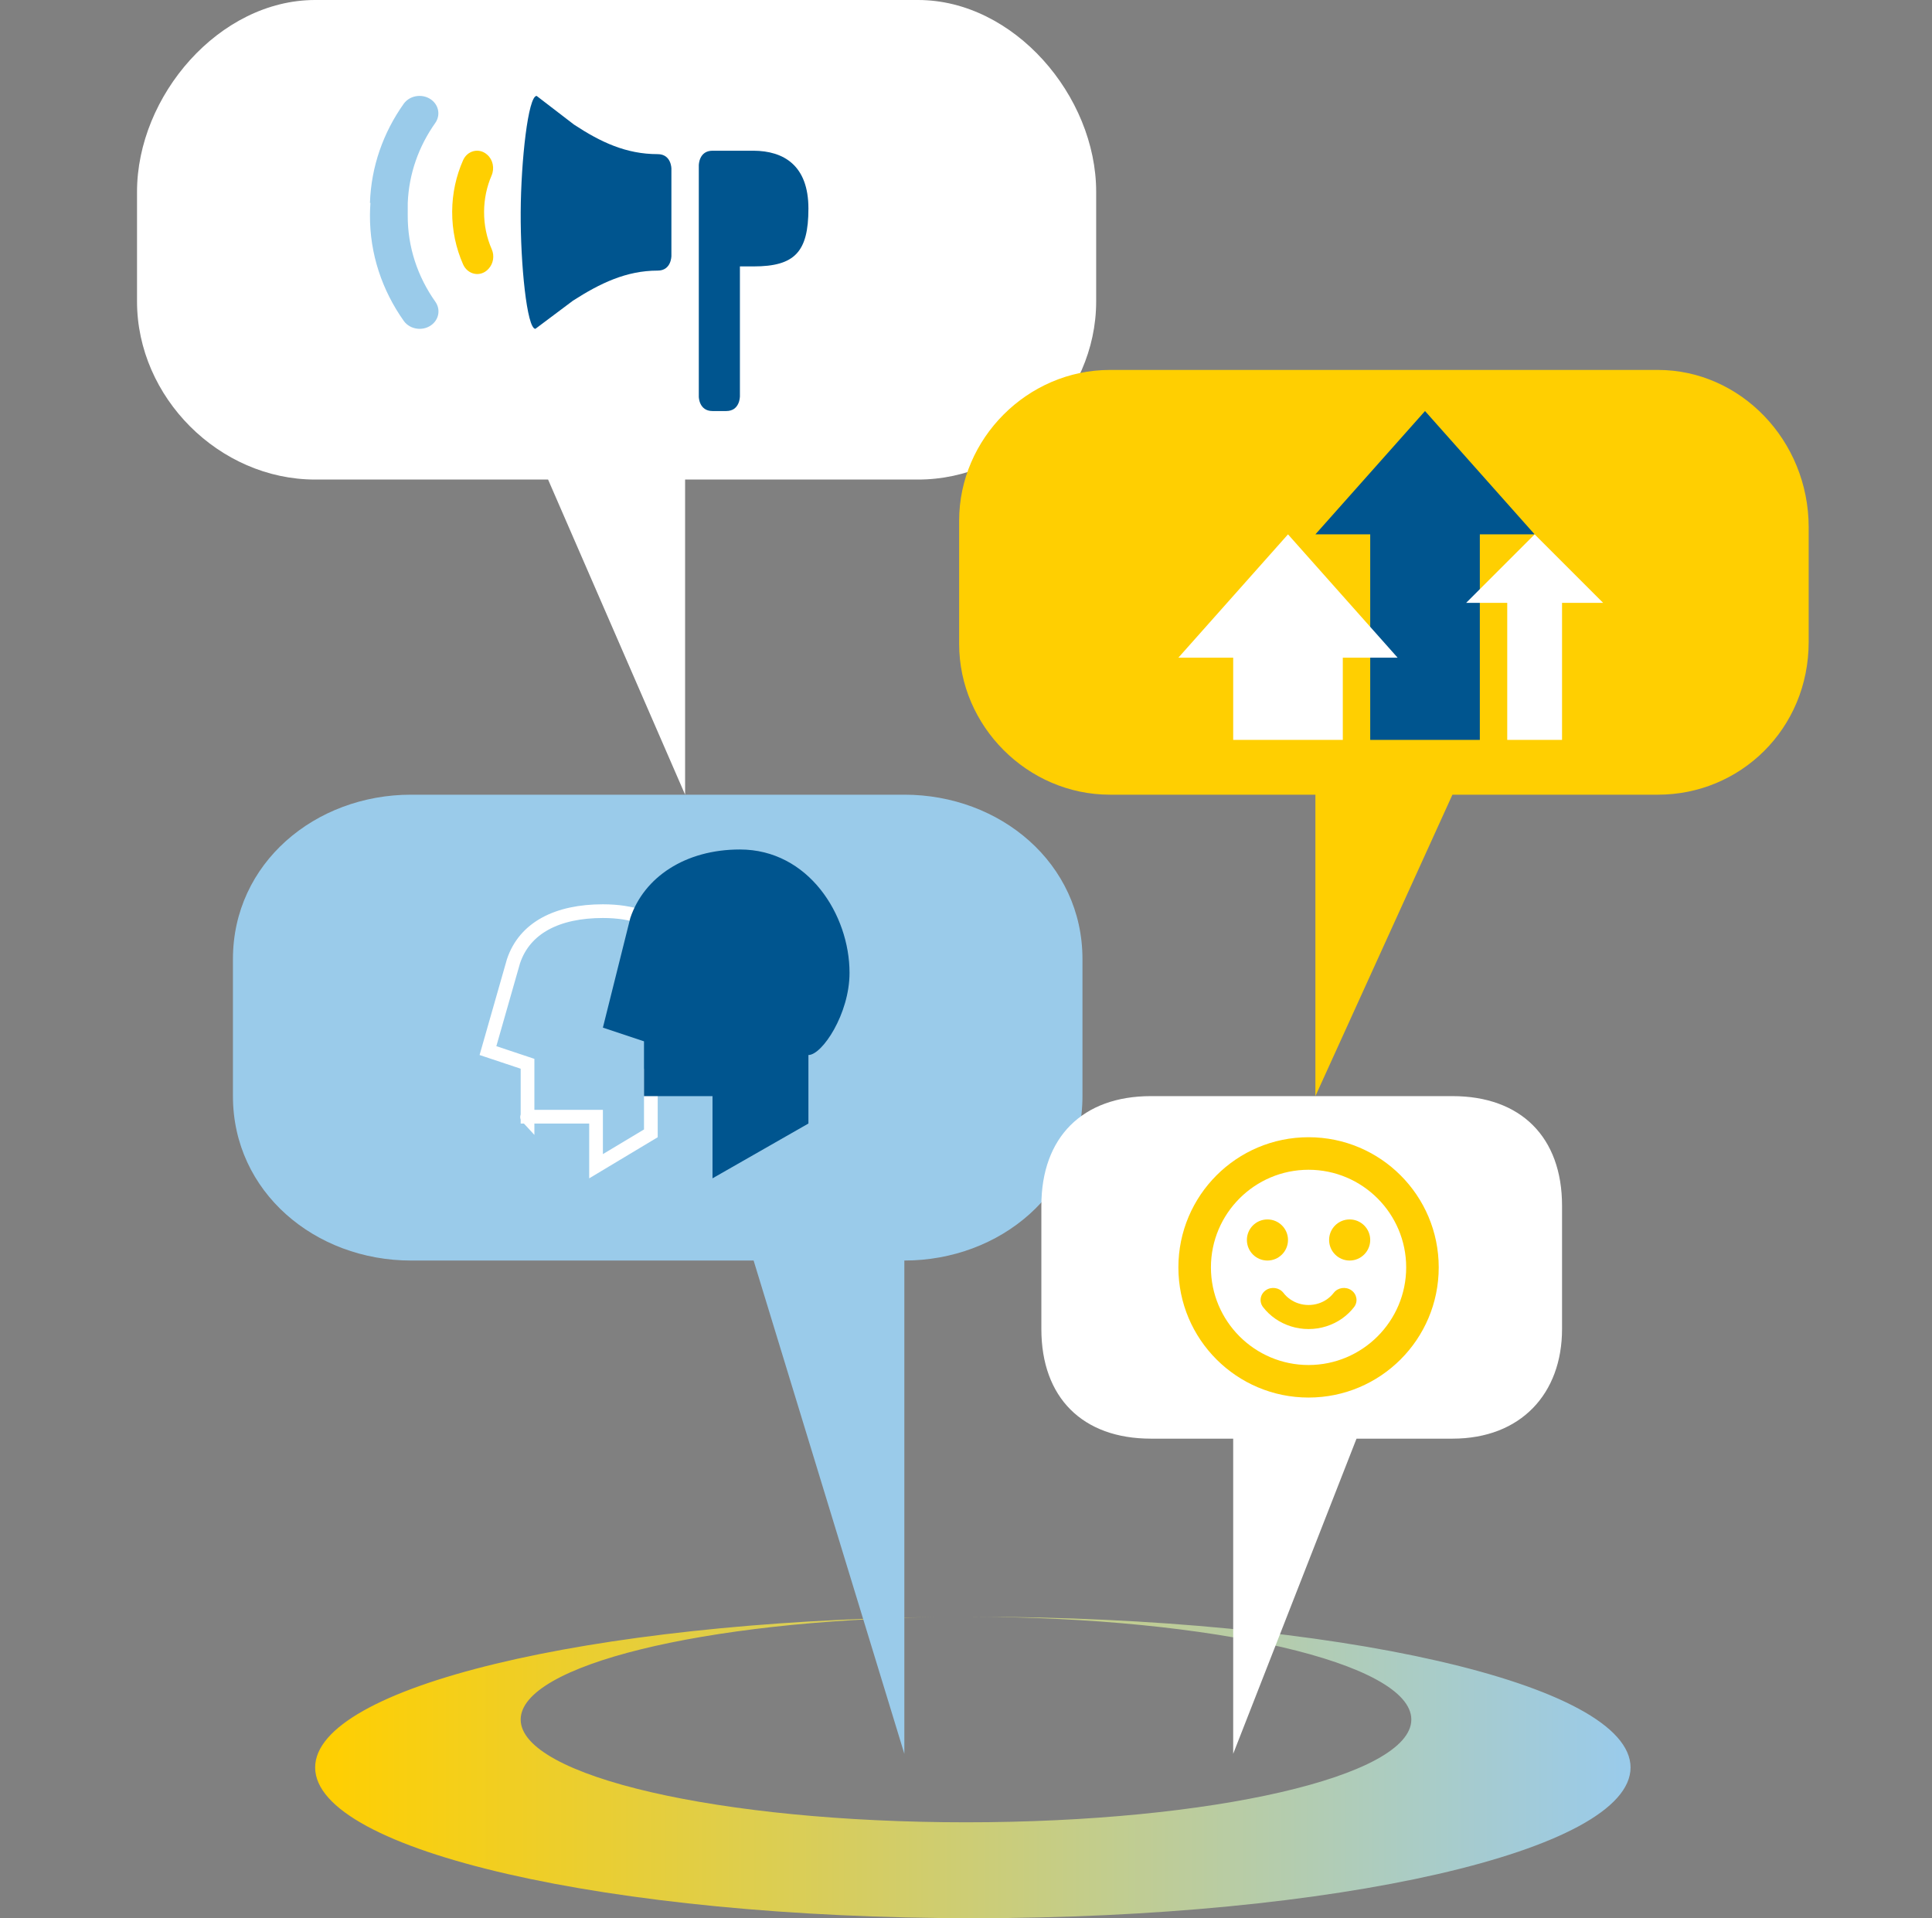
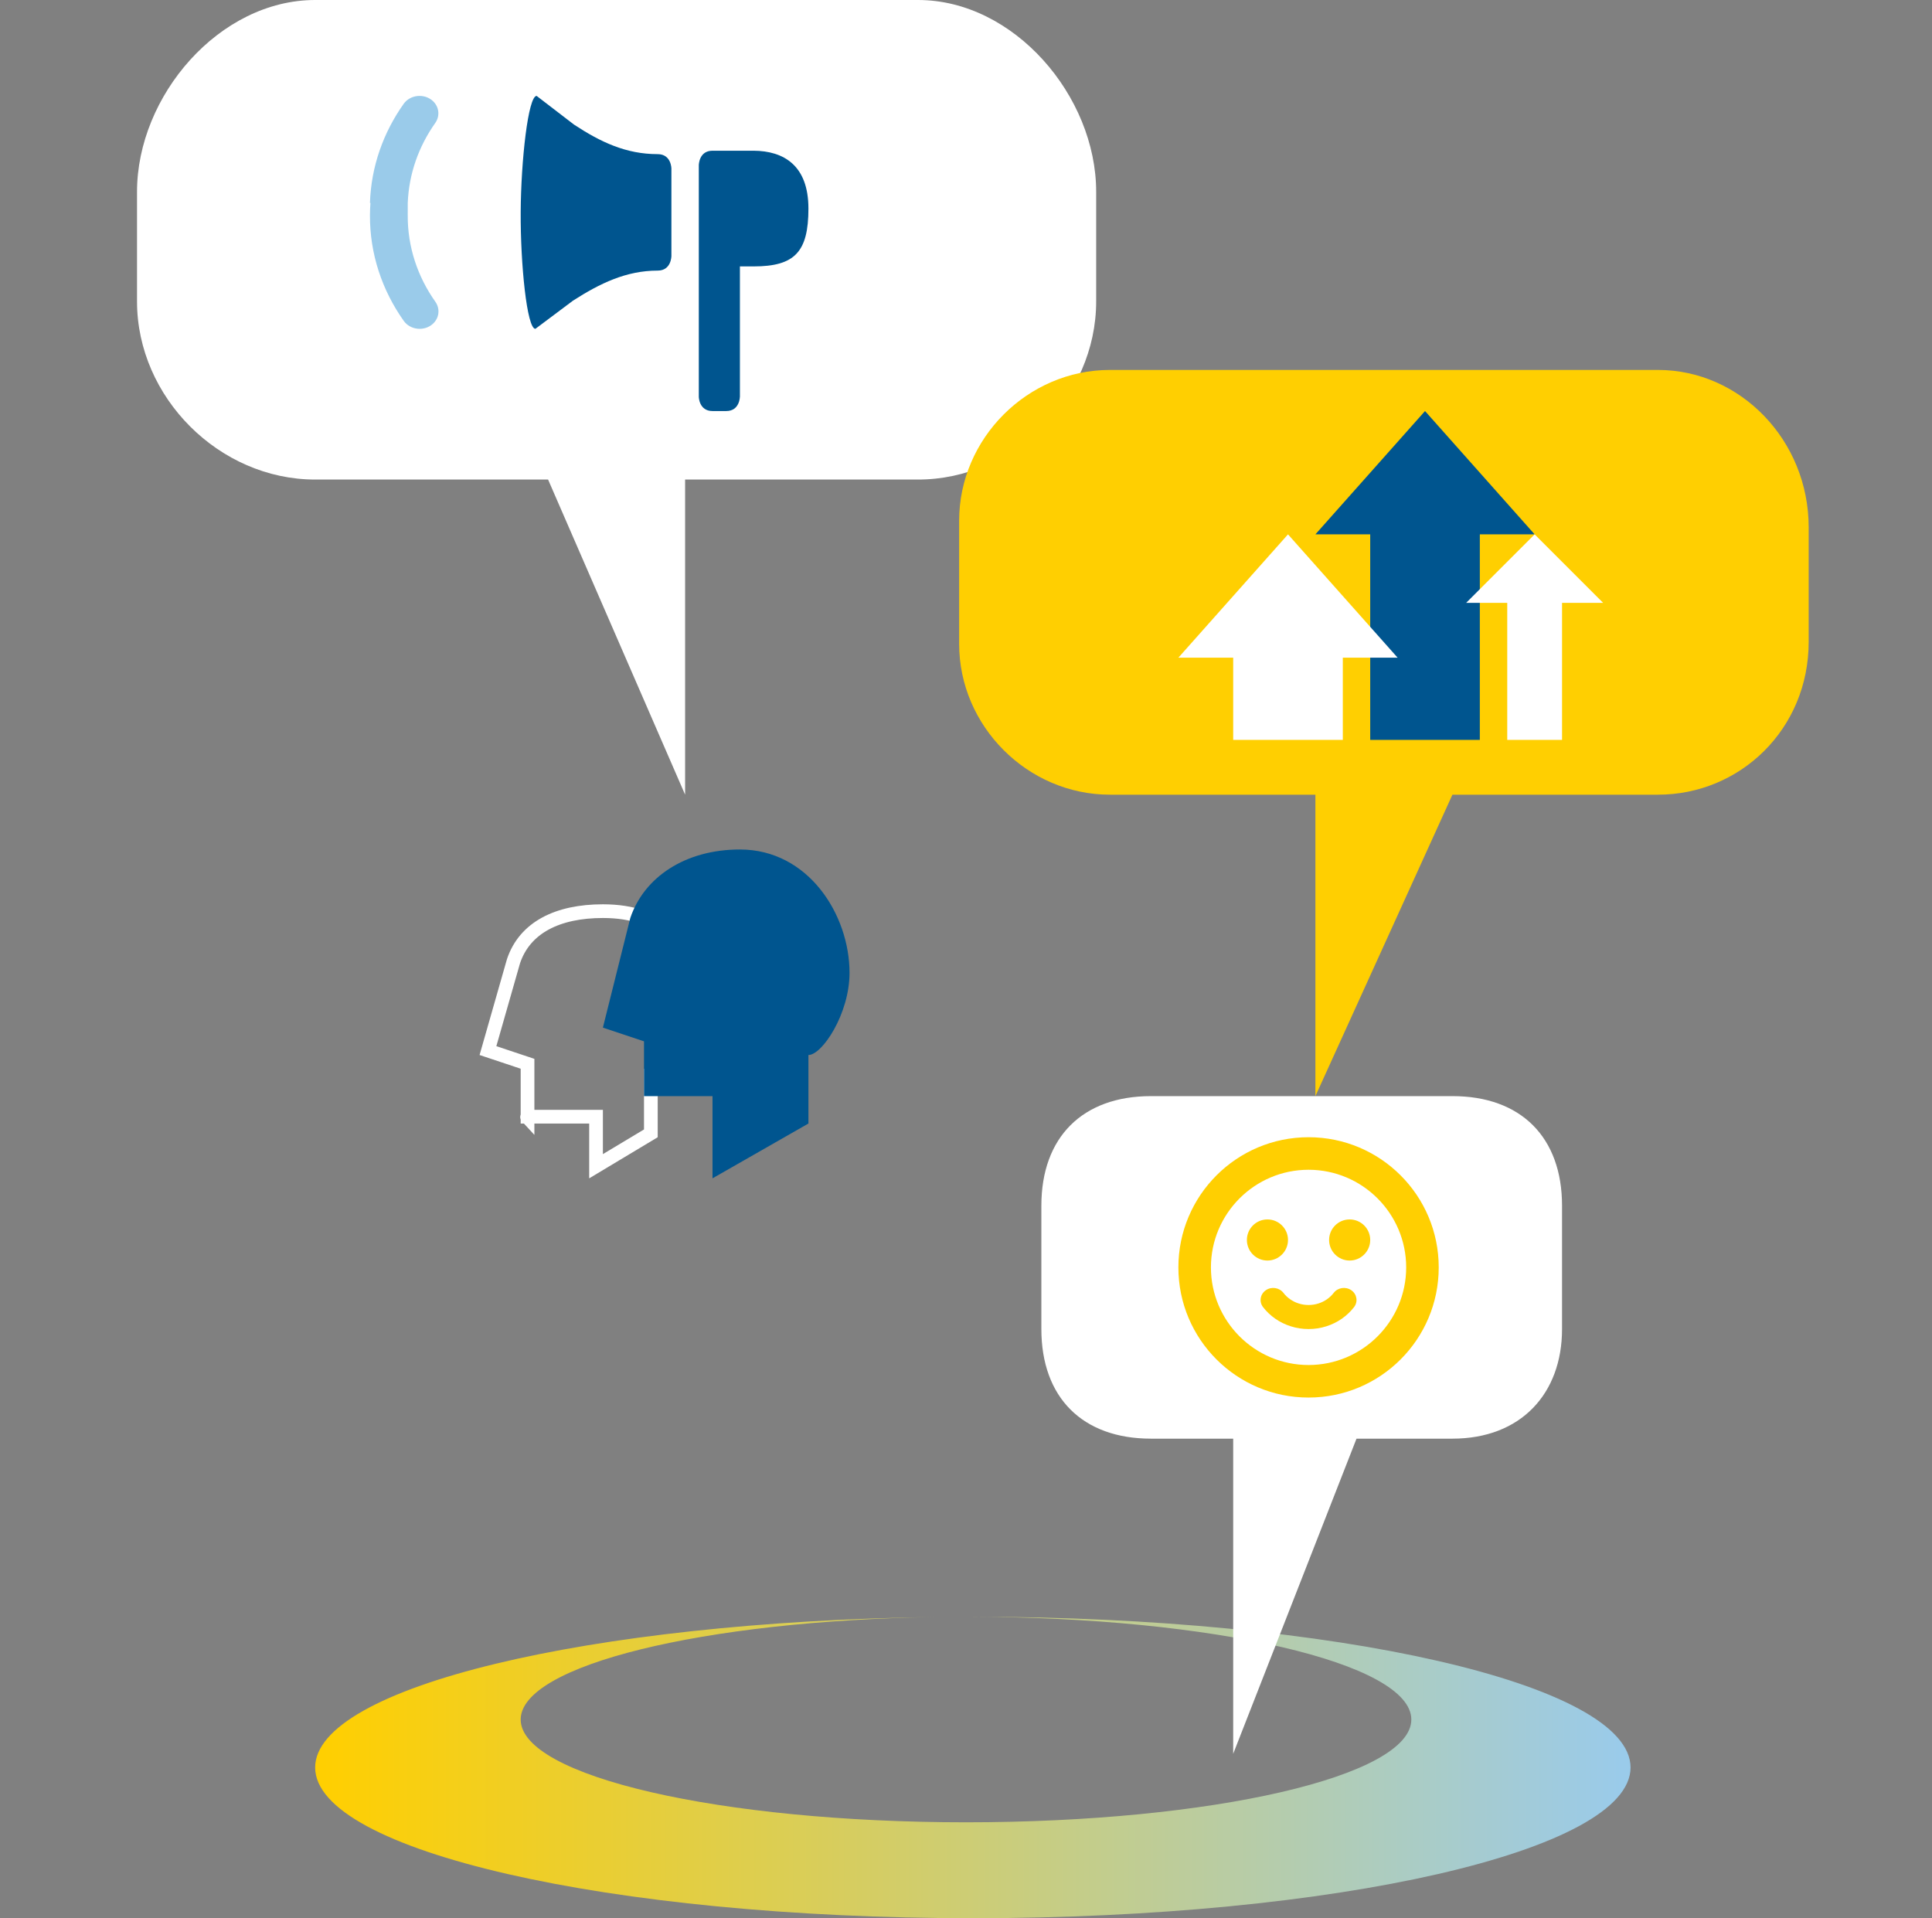
<svg xmlns="http://www.w3.org/2000/svg" width="141px" height="140px" viewBox="0 0 141 140" version="1.1">
  <rect x="0" y="0" width="141" height="140" fill="#808080" stroke="none" />
  <title>icons/event-marketing-programs</title>
  <desc>Created with Sketch.</desc>
  <defs>
    <linearGradient x1="100%" y1="50%" x2="0%" y2="50%" id="linearGradient-1">
      <stop stop-color="#9ACBEA" offset="0%" />
      <stop stop-color="#FFCF01" offset="100%" />
    </linearGradient>
  </defs>
  <g id="Symbols" stroke="none" stroke-width="1" fill="none" fill-rule="evenodd">
    <g id="icons/event-marketing-programs">
      <path d="M68.23,118.018 C43.009,118.347 23,123.138 23,129 C23,135.075 44.49,140 71,140 C97.51,140 119,135.075 119,129 C119,122.925 97.51,118 71,118 C70.908,118 70.817,118 70.725,118 C88.571,118.028 103,121.375 103,125.5 C103,129.642 88.45,133 70.5,133 C52.551,133 38,129.642 38,125.5 C38,121.534 51.34,118.287 68.23,118.018 Z" id="Combined-Shape" fill="url(#linearGradient-1)" />
      <path d="M23,0 C16,0 10,7 10,14 L10,22 C10,29 16,35 23,35 L40,35 L50,58 L50,35 L67,35 C74,35 80,29 80,22 L80,14 C80,7 74,0 67,0 L23,0 Z" id="Fill-1" fill="#FFFFFF" />
      <path d="M51,13.111 L51,12.056 C51.002,12.056 51,11 52,11 L55,11 C57.181,11.014 59,12.056 59,15.222 C59,18.389 58,19.444 55,19.444 L54,19.444 L54,28.944 C53.997,28.944 54,30 53,30 L52,30 C51,30 50.997,28.944 51,28.944 L51,19.444 L51,13.111 Z" id="Fill-1" fill="#00558F" />
      <path d="M41.888,9.091 C43.85,10.383 45.705,11.25 48,11.25 C49,11.25 49.002,12.312 49,12.312 L49,18.688 C48.998,18.688 49,19.75 48,19.75 C45.705,19.75 43.795,20.676 41.818,21.943 L39.073,24 C38.456,23.996 37.98,19.273 38.001,15.493 C38.021,11.713 38.547,6.996 39.165,7 L41.888,9.091 Z" id="Fill-4" fill="#00558F" />
-       <path d="M35.877,12.809 C35.53,13.612 35.334,14.507 35.329,15.451 C35.323,16.434 35.526,17.366 35.891,18.199 C36.099,18.675 36.003,19.243 35.659,19.614 L35.634,19.64 C35.073,20.244 34.135,20.063 33.794,19.289 C33.28,18.121 32.993,16.816 33,15.436 C33.007,14.096 33.294,12.831 33.795,11.697 C34.112,10.978 34.968,10.776 35.539,11.276 C35.547,11.282 35.555,11.289 35.562,11.296 C35.978,11.659 36.103,12.284 35.877,12.809 Z" id="Fill-6" fill="#FFCF01" />
      <path d="M27,14.813 C27.085,12.152 27.977,9.674 29.458,7.582 C29.937,6.905 30.963,6.799 31.586,7.367 L31.586,7.367 C32.055,7.796 32.124,8.469 31.763,8.98 C30.568,10.67 29.842,12.668 29.758,14.813 C29.758,14.813 29.759,15.402 29.757,15.702 C29.742,18.031 30.485,20.203 31.771,22.02 C32.132,22.531 32.062,23.204 31.593,23.633 C30.971,24.201 29.944,24.095 29.465,23.418 C27.892,21.195 26.982,18.537 27,15.687 C27.002,15.393 27.014,15.102 27.036,14.813 L27,14.813 Z" id="Fill-8" fill="#9ACBEA" />
-       <path d="M30,58 C23,58 17,63 17,70 L17,80 C17,87 23,92 30,92 L55,92 L66,128 L66,92 C73,92 79,87 79,80 L79,70 C79,63 73,58 66,58 L30,58 Z" id="Fill-3" fill="#9ACBEA" />
      <path d="M38.5,81.5 C38.5,81.524 38.5,81.548 38.5,81.573 C38.431,81.5 38.466,81.5 38.5,81.5 Z M38.5,81.5 C39.503,81.5 39.905,81.5 43,81.5 L43.5,81.5 L43.5,85.117 L47.5,82.717 L47.5,78.5 L48,78.5 C48.254,78.5 48.896,77.858 49.438,76.882 C50.093,75.703 50.5,74.294 50.5,73 C50.5,68.876 48.361,66.5 44,66.5 C40.692,66.5 38.294,67.699 37.474,70.158 C37.47,70.171 36.768,72.627 35.612,76.677 L38.5,77.64 L38.5,78 C38.5,80.317 38.5,80.663 38.5,81.5 Z" id="Fill-3-Copy" stroke="#FFFFFF" />
      <path d="M46,67 C45.99,67.03 45.323,69.697 44,75 L47,76 L47,80 L52,80 L52,86 L59,82 L59,77 C60,77 62,74 62,71 C62,66.765 59,62 54,62 C50,62 47,64.027 46,67 Z" id="Fill-3" fill="#00558F" />
      <path d="M81,27 C75,27 70,32 70,38 L70,47 C70,53 75,58 81,58 L96,58 L96,80 L106,58 L121,58 C127,58 132,53.21 132,46.844 L132,38.489 C132,32.124 127,27 121,27 L81,27 Z" id="Fill-6" fill="#FFCF01" />
      <path d="M96,39 L104,30 L112,39 L108,39 L100,39 L96,39 Z M108,54 L100,54 L100,39 L108,39 L108,54 Z" id="Combined-Shape" fill="#00558F" />
      <polygon id="Fill-1" fill="#FFFFFF" points="86 48 90 48 90 54 98 54 98 48 102 48 94 39" />
      <polygon id="Fill-2" fill="#FFFFFF" points="107 44 110 44 110 54 114 54 114 44 117 44 112 39" />
      <path d="M84,80 C79,80 76,83 76,88 L76,97 C76,102 79,105 84,105 L90,105 L90,128 L99,105 L106,105 C111,105 114,101.708 114,97 L114,88 C114,83 111,80 106,80 L84,80 Z" id="Fill-8" fill="#FFFFFF" />
      <path d="M94,90.498 C94,89.67 93.327,89 92.499,89 C91.67,89 91,89.67 91,90.498 C91,91.327 91.67,92 92.499,92 C93.327,92 94,91.327 94,90.498" id="Fill-1" fill="#FFCF01" />
      <path d="M98.626,94.171 C98.215,93.883 97.638,93.968 97.338,94.357 C97.198,94.538 97.033,94.695 96.842,94.829 C96.652,94.96 96.442,95.065 96.22,95.134 C95.757,95.282 95.242,95.282 94.782,95.134 C94.557,95.065 94.349,94.96 94.156,94.826 C93.969,94.695 93.801,94.538 93.664,94.357 C93.361,93.968 92.786,93.883 92.376,94.171 C91.966,94.457 91.878,95.007 92.178,95.398 C92.428,95.722 92.728,96.006 93.069,96.245 C93.414,96.485 93.796,96.671 94.202,96.8 C94.619,96.933 95.057,97 95.499,97 C95.945,97 96.382,96.933 96.8,96.8 C97.205,96.671 97.585,96.485 97.93,96.245 C98.27,96.006 98.571,95.722 98.821,95.398 C99.123,95.007 99.033,94.457 98.626,94.171" id="Fill-3" fill="#FFCF01" />
      <path d="M98.498,89 C97.67,89 97,89.67 97,90.498 C97,91.327 97.67,92 98.498,92 C99.327,92 100,91.327 100,90.498 C100,89.67 99.327,89 98.498,89" id="Fill-5" fill="#FFCF01" />
      <path d="M95.5,99.625 C91.571,99.625 88.375,96.429 88.375,92.5 C88.375,88.571 91.571,85.375 95.5,85.375 C99.429,85.375 102.625,88.571 102.625,92.5 C102.625,96.429 99.429,99.625 95.5,99.625 M95.5,83 C90.253,83 86,87.253 86,92.5 C86,97.747 90.253,102 95.5,102 C100.747,102 105,97.747 105,92.5 C105,87.253 100.747,83 95.5,83" id="Fill-7" fill="#FFCF01" />
    </g>
  </g>
</svg>